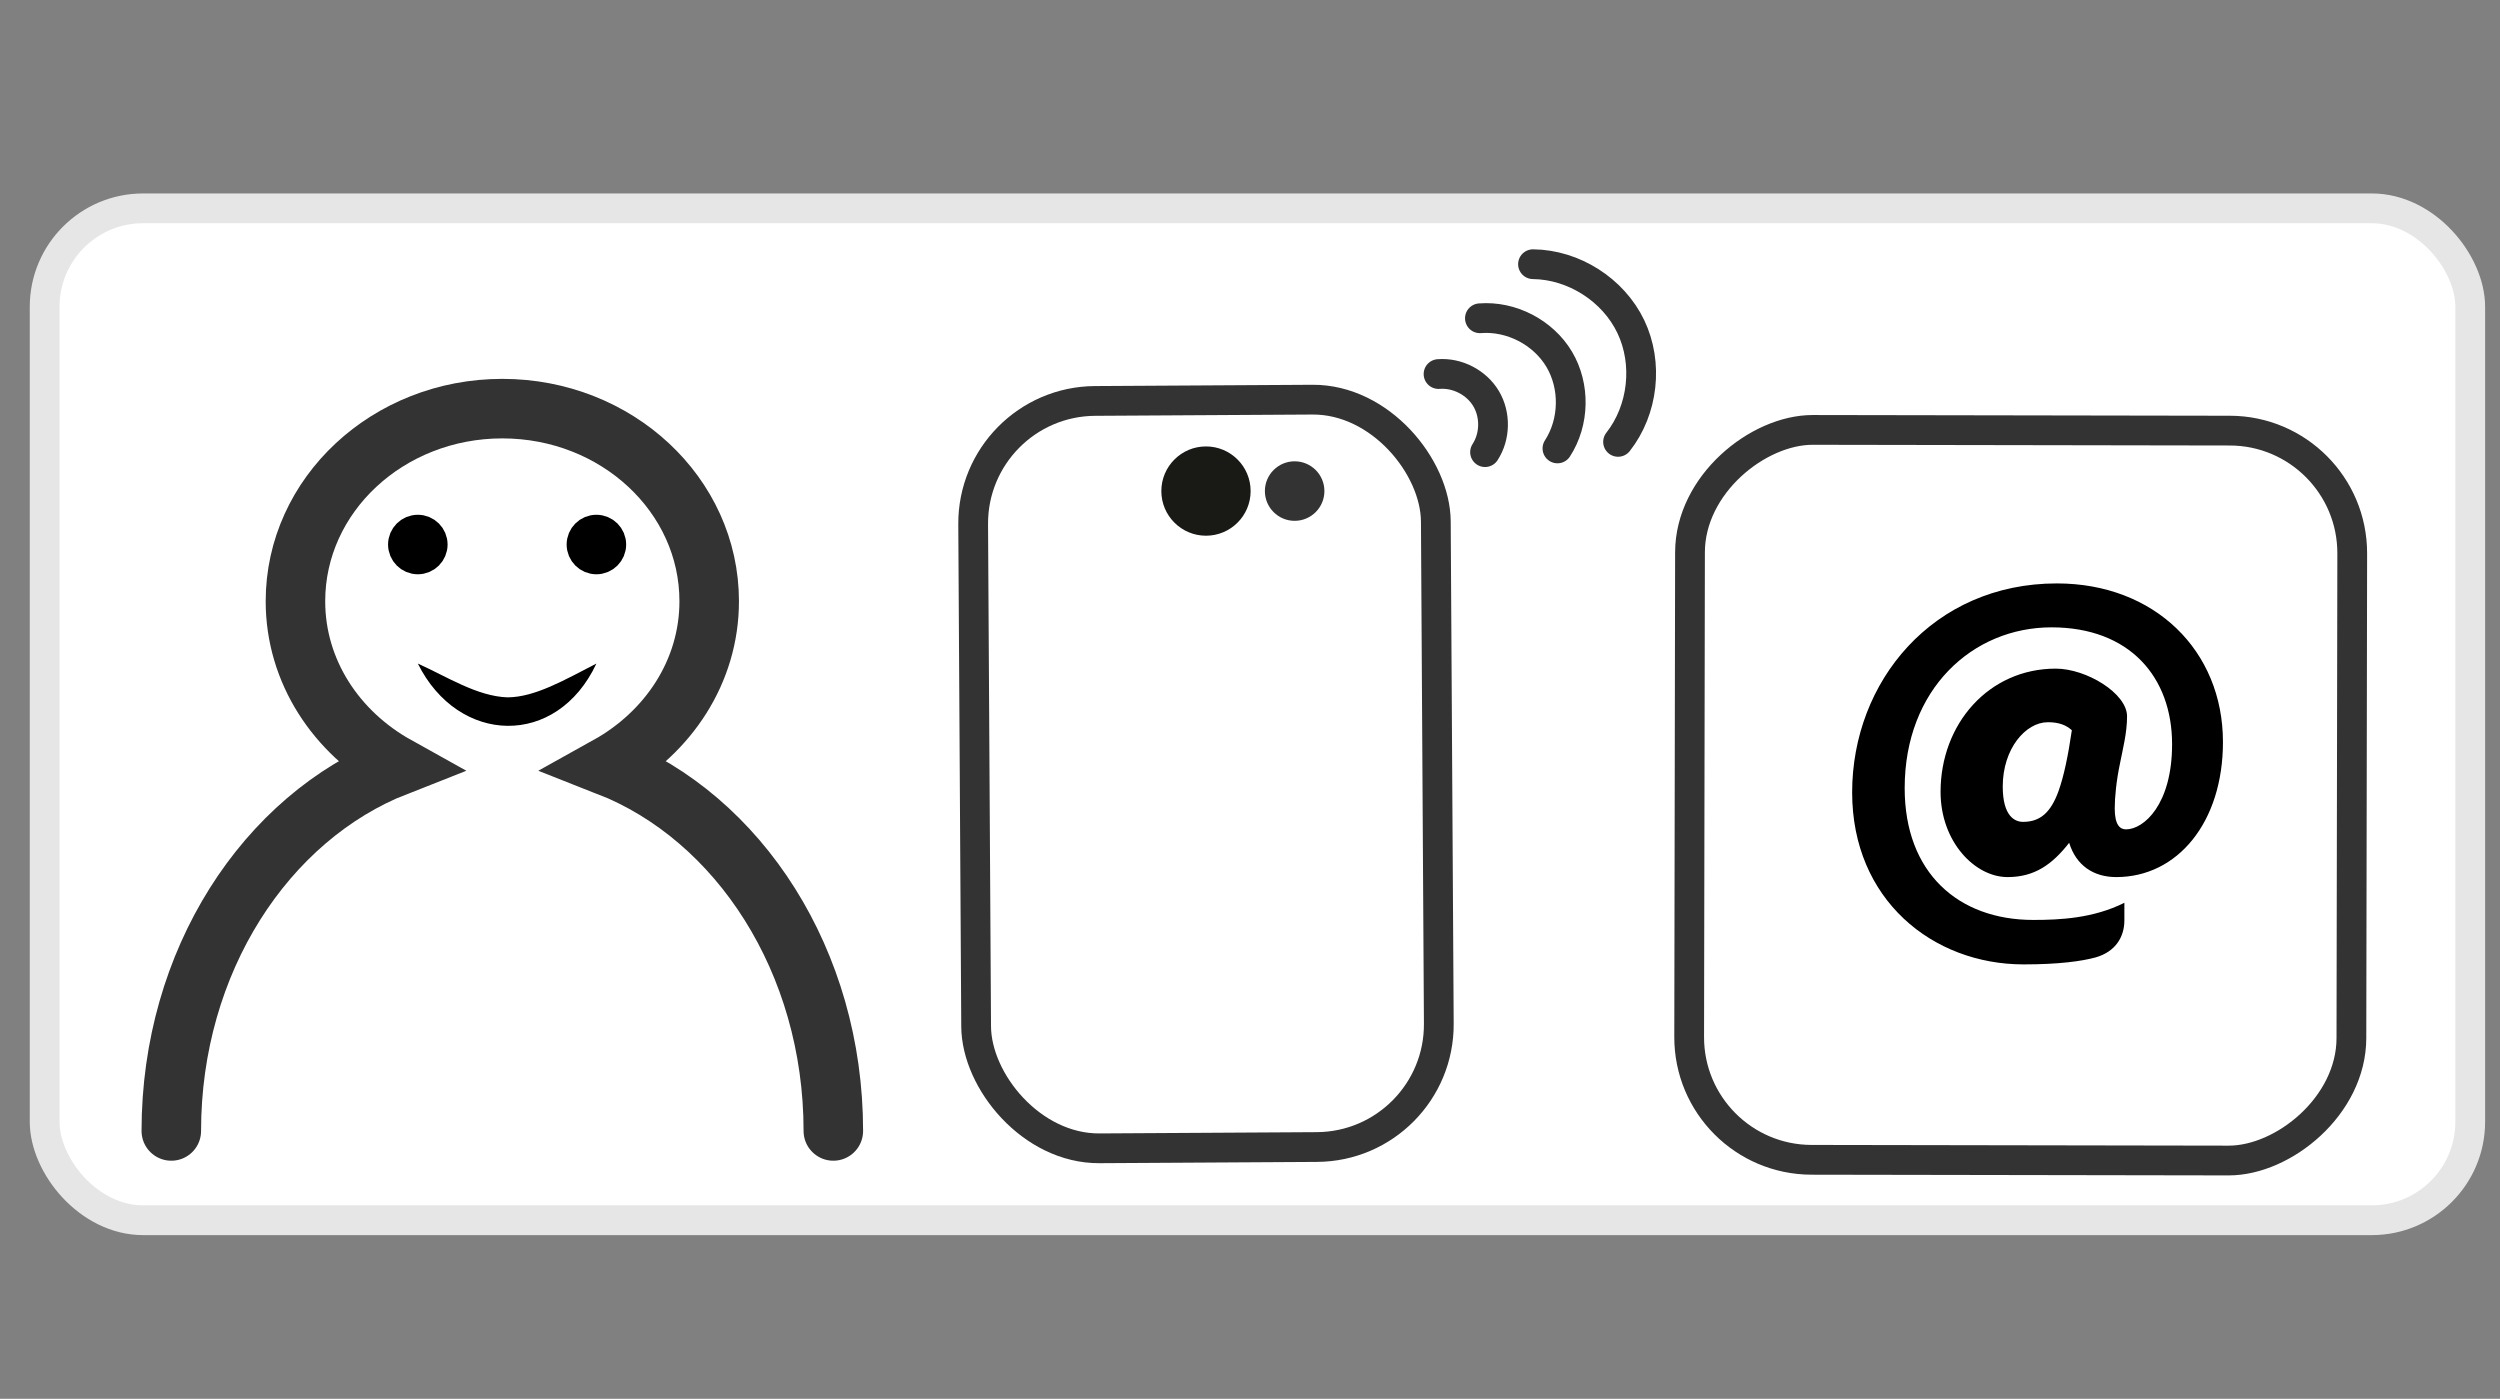
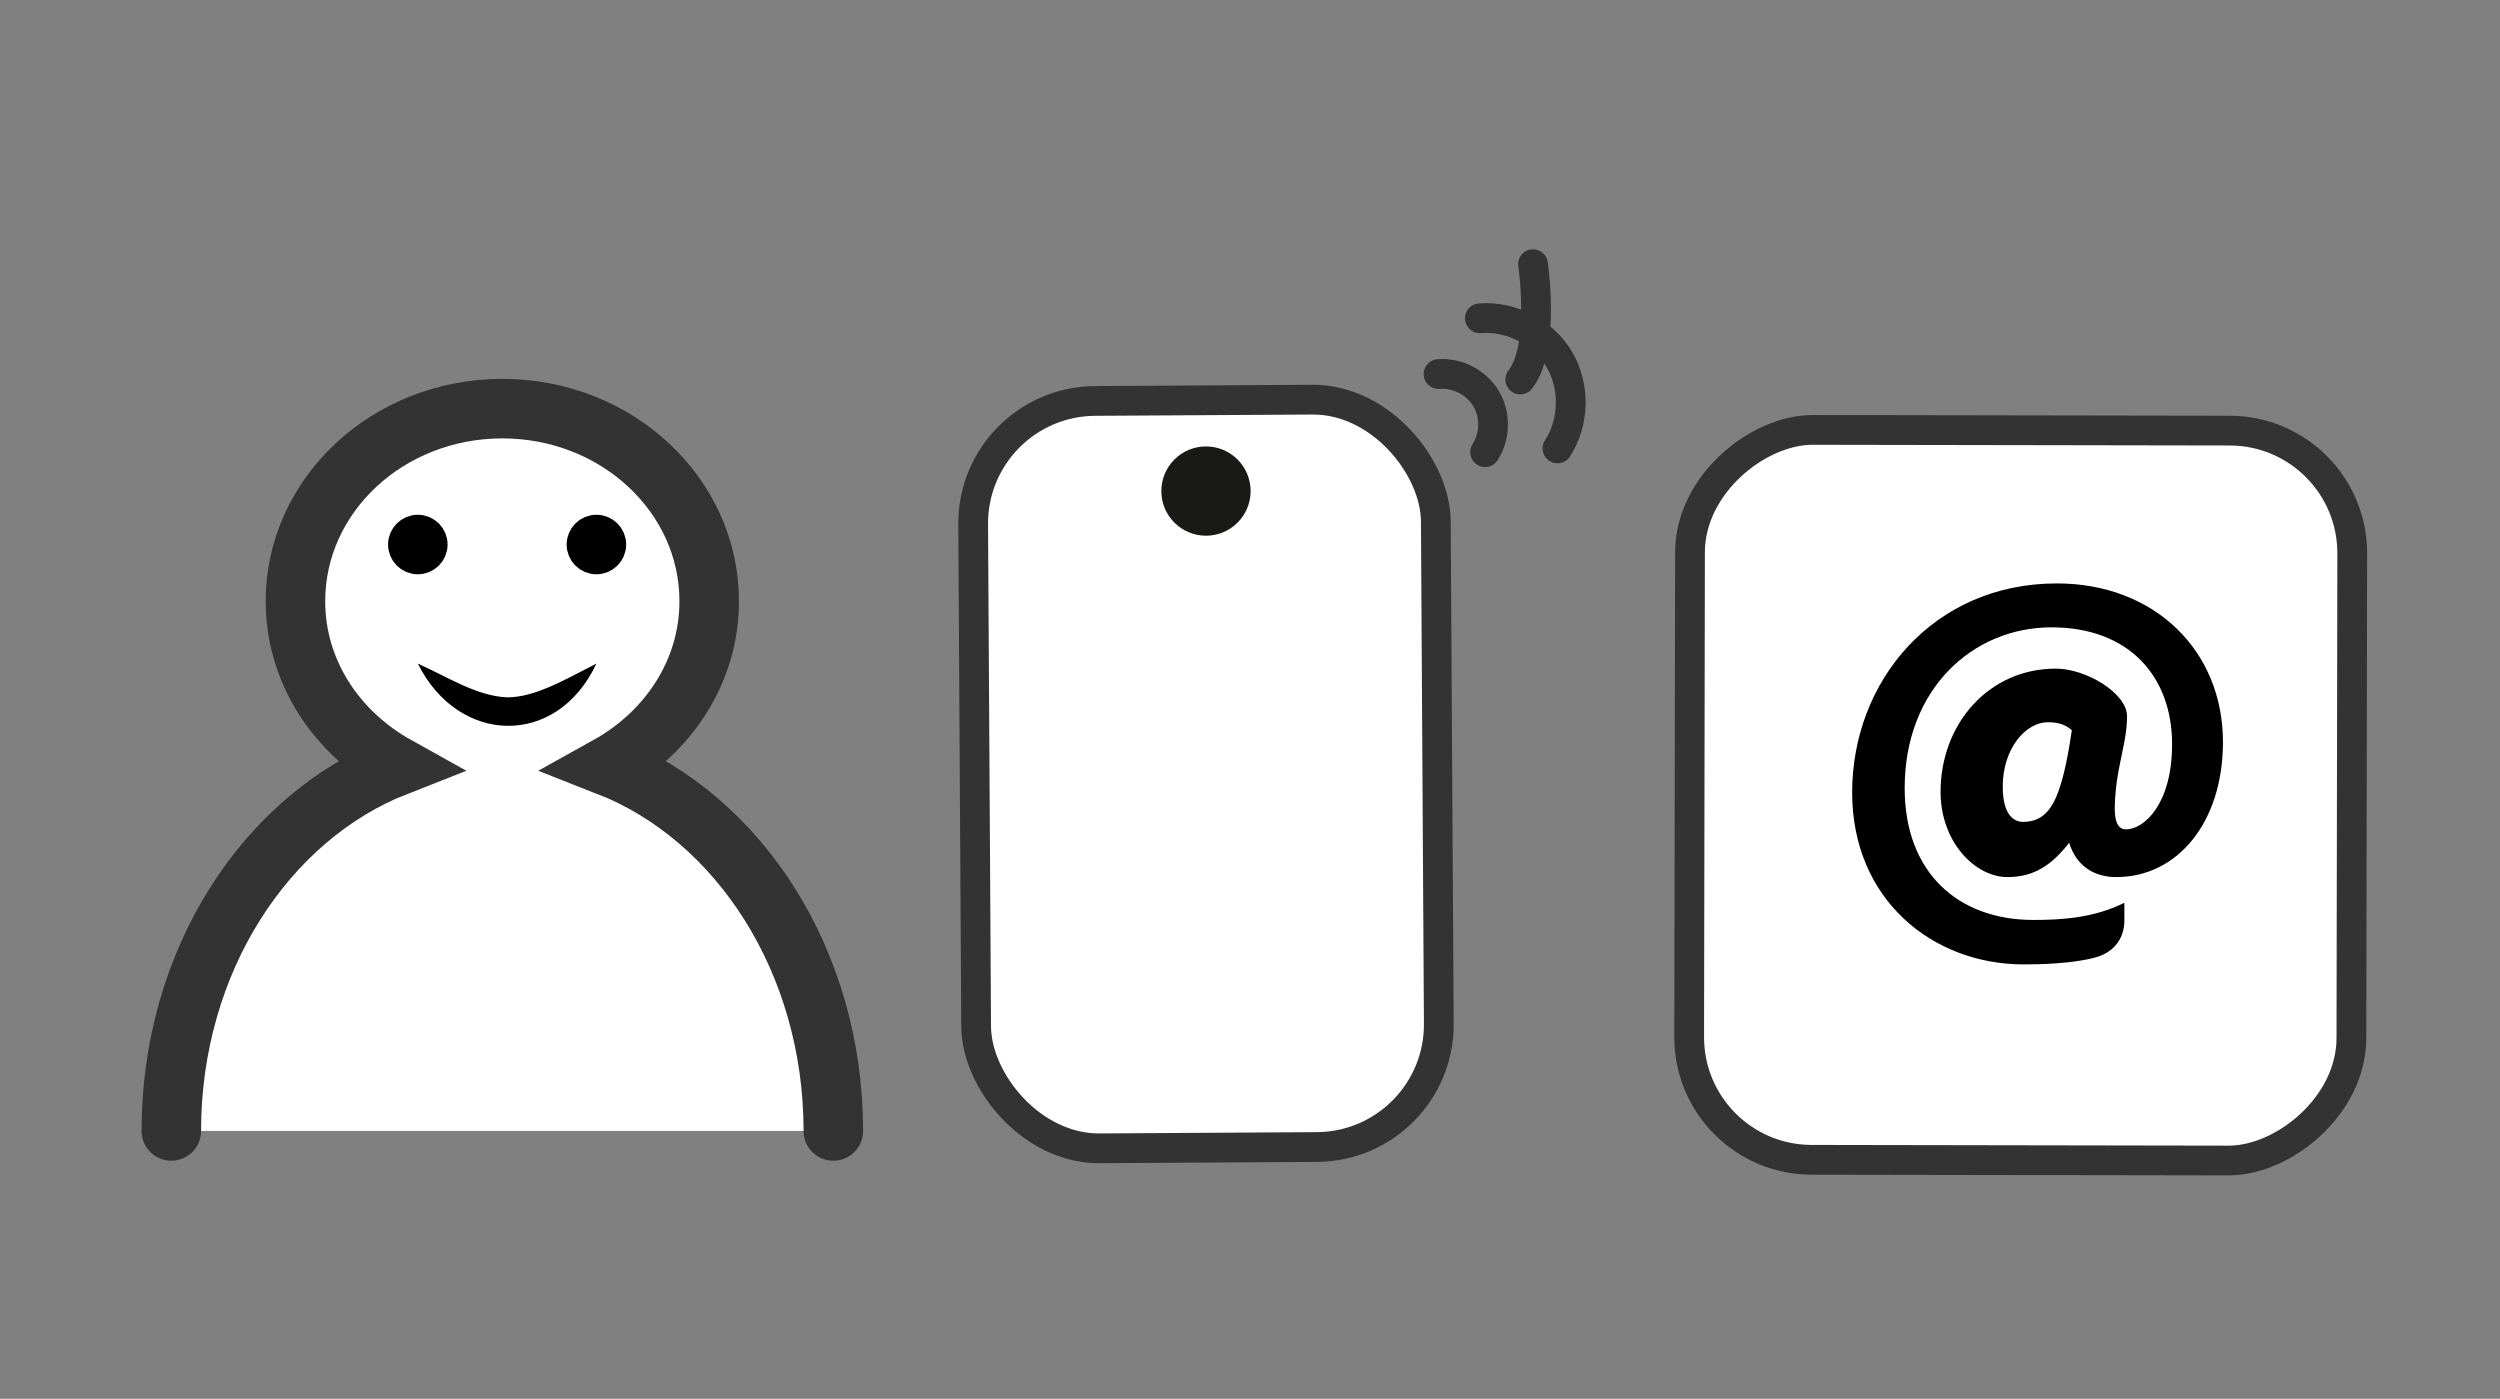
<svg xmlns="http://www.w3.org/2000/svg" width="84" height="47" viewBox="0 0 84 47">
  <rect x="0" y="0" width="84" height="47" fill="#808080" stroke="none" />
  <defs>
    <style>
      .uuid-8b893502-3341-4a60-8639-c60f36587a58 {
        stroke: #e6e6e6;
      }

      .uuid-8b893502-3341-4a60-8639-c60f36587a58, .uuid-a7129a2d-f396-4c96-82c0-0f8fae7c7f39, .uuid-ed416a92-3287-4e4f-ae6f-40bd2b826188 {
        fill: #fff;
      }

      .uuid-8b893502-3341-4a60-8639-c60f36587a58, .uuid-a7129a2d-f396-4c96-82c0-0f8fae7c7f39, .uuid-0178da58-aead-4b22-81c3-ee0925ba569a, .uuid-65f04fcf-d368-4022-9bbf-bc37f00c2dde {
        stroke-linecap: round;
      }

      .uuid-a7129a2d-f396-4c96-82c0-0f8fae7c7f39 {
        stroke-width: 2px;
      }

      .uuid-a7129a2d-f396-4c96-82c0-0f8fae7c7f39, .uuid-7e9f641d-2779-415d-b17c-23d3587b4788, .uuid-65f04fcf-d368-4022-9bbf-bc37f00c2dde {
        stroke: #333;
      }

      .uuid-67d71938-7e31-405f-a917-3f7c4abc409a {
        fill: #191915;
      }

      .uuid-0178da58-aead-4b22-81c3-ee0925ba569a {
        stroke: #000;
      }

      .uuid-7e9f641d-2779-415d-b17c-23d3587b4788, .uuid-65f04fcf-d368-4022-9bbf-bc37f00c2dde {
        fill: none;
      }

      .uuid-65f04fcf-d368-4022-9bbf-bc37f00c2dde {
        stroke-linejoin: round;
      }

      .uuid-c928a639-51c7-4869-a3f5-4d40a096591f {
        fill: #333;
      }
    </style>
  </defs>
  <g id="uuid-abfd75f5-7425-459a-aeeb-9113dc3cf310" data-name="bg">
-     <rect class="uuid-8b893502-3341-4a60-8639-c60f36587a58" x="1.5" y="7" width="81.5" height="34" rx="3.309" ry="3.309" />
-   </g>
+     </g>
  <g id="uuid-d4d00145-383c-4814-9b8e-8b4328d67538" data-name="Contacts">
    <g id="uuid-190f78c0-605e-4455-b040-b7f8eb554c8c" data-name="figure sm Kopie Kopie">
      <path class="uuid-a7129a2d-f396-4c96-82c0-0f8fae7c7f39" d="M28,38c0-5.704-3.174-10.535-7.575-12.26,2.03-1.13,3.404-3.176,3.404-5.538,0-3.575-3.112-6.472-6.951-6.472s-6.951,2.898-6.951,6.472c0,2.362,1.374,4.408,3.404,5.538-4.401,1.725-7.575,6.556-7.575,12.26" />
      <g>
        <rect class="uuid-ed416a92-3287-4e4f-ae6f-40bd2b826188" x="55.632" y="15.593" width="24.525" height="22.251" rx="4.119" ry="4.119" transform="translate(41.061 94.568) rotate(-89.902)" />
        <rect class="uuid-7e9f641d-2779-415d-b17c-23d3587b4788" x="55.632" y="15.593" width="24.525" height="22.251" rx="4.119" ry="4.119" transform="translate(41.061 94.568) rotate(-89.902)" />
      </g>
      <path d="M71.108,29.47c-.773,0-1.35-.396-1.584-1.152-.576.738-1.171,1.152-2.07,1.152-1.099,0-2.251-1.188-2.251-2.862,0-2.287,1.62-4.142,3.871-4.142,1.026,0,2.395.828,2.395,1.603,0,.559-.144,1.099-.234,1.566-.126.594-.18,1.152-.18,1.53,0,.559.18.702.378.702.595,0,1.549-.828,1.549-2.862,0-2.251-1.423-3.926-4.052-3.926-2.646,0-4.933,2.071-4.933,5.402,0,2.845,1.8,4.429,4.321,4.429.9,0,2.017-.054,3.061-.576v.595c0,.521-.271,1.044-.973,1.242-.468.126-1.224.233-2.412.233-3.062,0-5.762-2.178-5.762-5.779,0-3.727,2.719-7.022,6.878-7.022,3.276,0,5.581,2.251,5.581,5.33,0,2.701-1.53,4.537-3.583,4.537ZM68.804,24.267c-.737,0-1.512.882-1.512,2.16,0,1.009.414,1.188.684,1.188.595,0,.937-.342,1.188-1.026.181-.504.324-1.188.45-2.053-.18-.162-.414-.27-.811-.27Z" />
      <g>
        <g>
          <rect class="uuid-ed416a92-3287-4e4f-ae6f-40bd2b826188" x="32.748" y="13.45" width="15.546" height="25.112" rx="4.119" ry="4.119" transform="translate(-.153 .24) rotate(-.339)" />
          <rect class="uuid-7e9f641d-2779-415d-b17c-23d3587b4788" x="32.748" y="13.45" width="15.546" height="25.112" rx="4.119" ry="4.119" transform="translate(-.153 .24) rotate(-.339)" />
        </g>
        <circle class="uuid-67d71938-7e31-405f-a917-3f7c4abc409a" cx="40.521" cy="16.5" r="1.5" />
-         <circle class="uuid-c928a639-51c7-4869-a3f5-4d40a096591f" cx="43.5" cy="16.5" r="1" />
        <path class="uuid-65f04fcf-d368-4022-9bbf-bc37f00c2dde" d="M48.335,12.568c.63-.05,1.275.283,1.598.826s.309,1.269-.035,1.798" />
        <path class="uuid-65f04fcf-d368-4022-9bbf-bc37f00c2dde" d="M49.725,10.694c1.049-.084,2.124.472,2.663,1.376s.515,2.114-.058,2.997" />
-         <path class="uuid-65f04fcf-d368-4022-9bbf-bc37f00c2dde" d="M51.509,8.877c1.369.015,2.695.861,3.286,2.096s.418,2.798-.428,3.874" />
+         <path class="uuid-65f04fcf-d368-4022-9bbf-bc37f00c2dde" d="M51.509,8.877s.418,2.798-.428,3.874" />
      </g>
    </g>
    <g id="uuid-15469844-983c-4ceb-b1f4-12c406d51cd1" data-name="Ebene 17">
      <g id="uuid-a516edb7-de0e-4df4-81a3-58b5511045fc" data-name="face">
        <path d="M14.039,22.296c.983.442,1.989,1.099,3.008,1.135.923-.001,1.92-.584,2.992-1.135-1.325,2.834-4.634,2.745-6,0h0Z" />
        <circle class="uuid-0178da58-aead-4b22-81c3-ee0925ba569a" cx="14.039" cy="18.296" r=".5" />
        <circle class="uuid-0178da58-aead-4b22-81c3-ee0925ba569a" cx="20.039" cy="18.296" r=".5" />
      </g>
    </g>
  </g>
</svg>